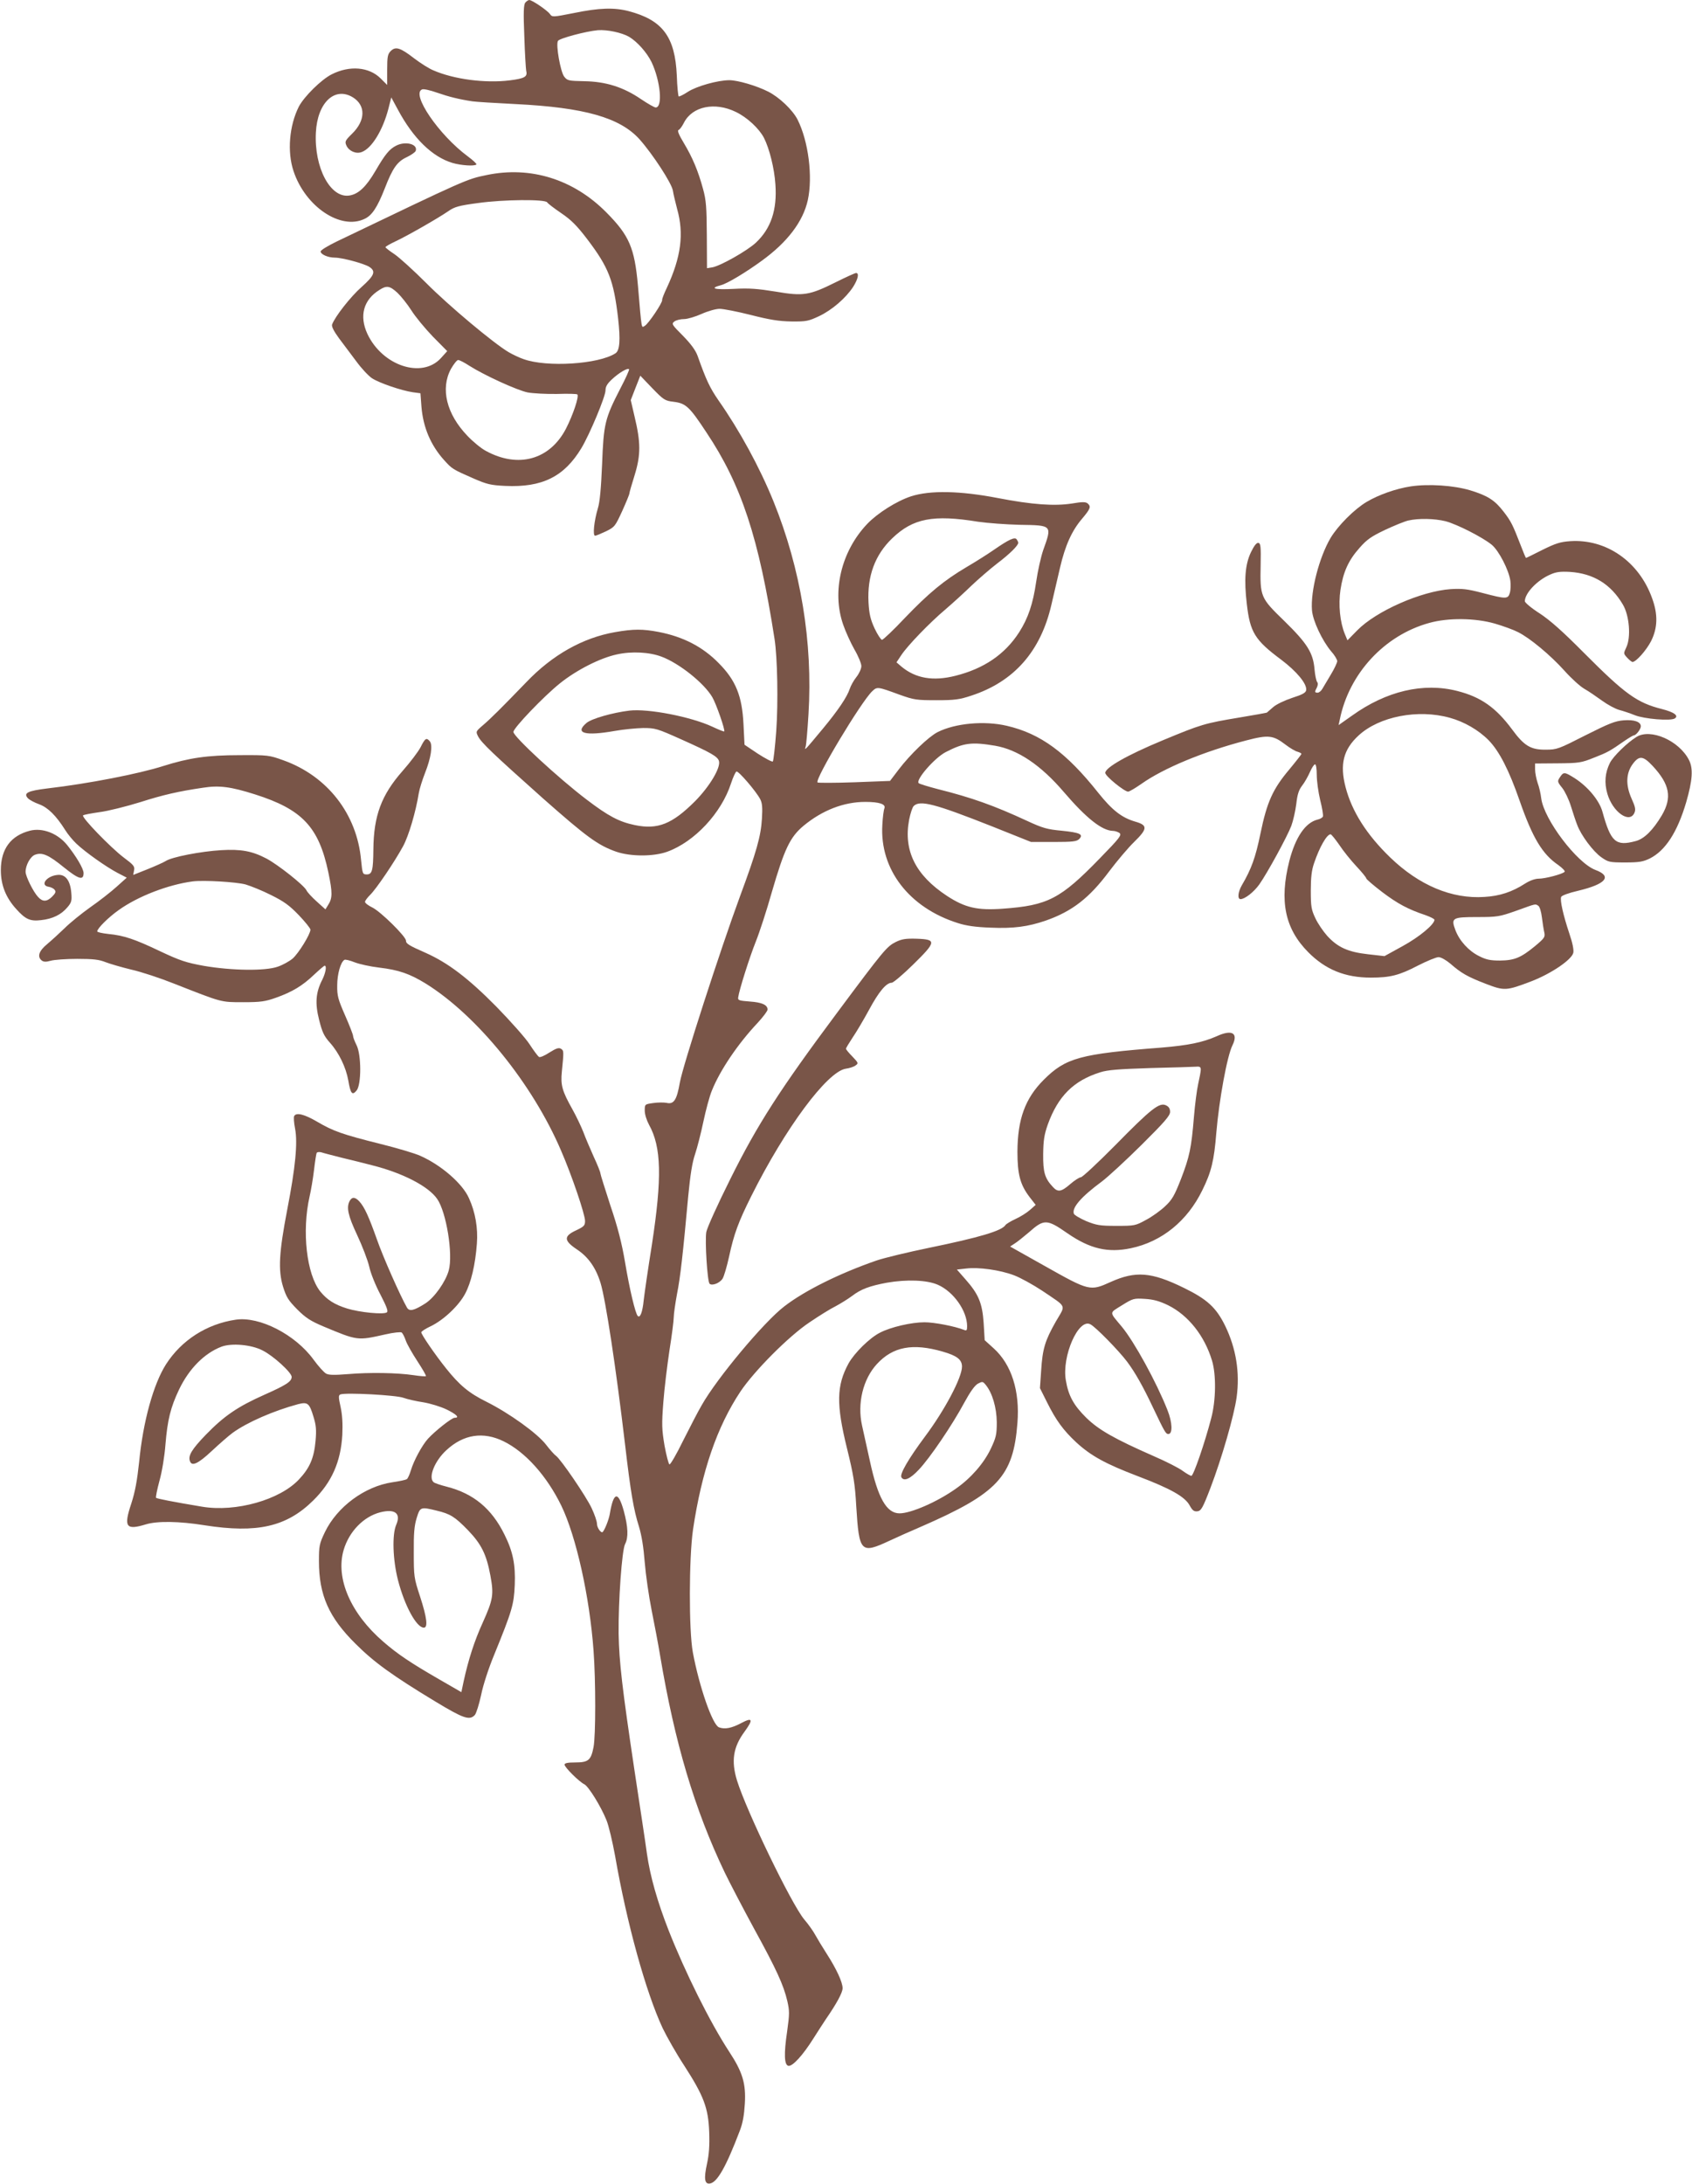
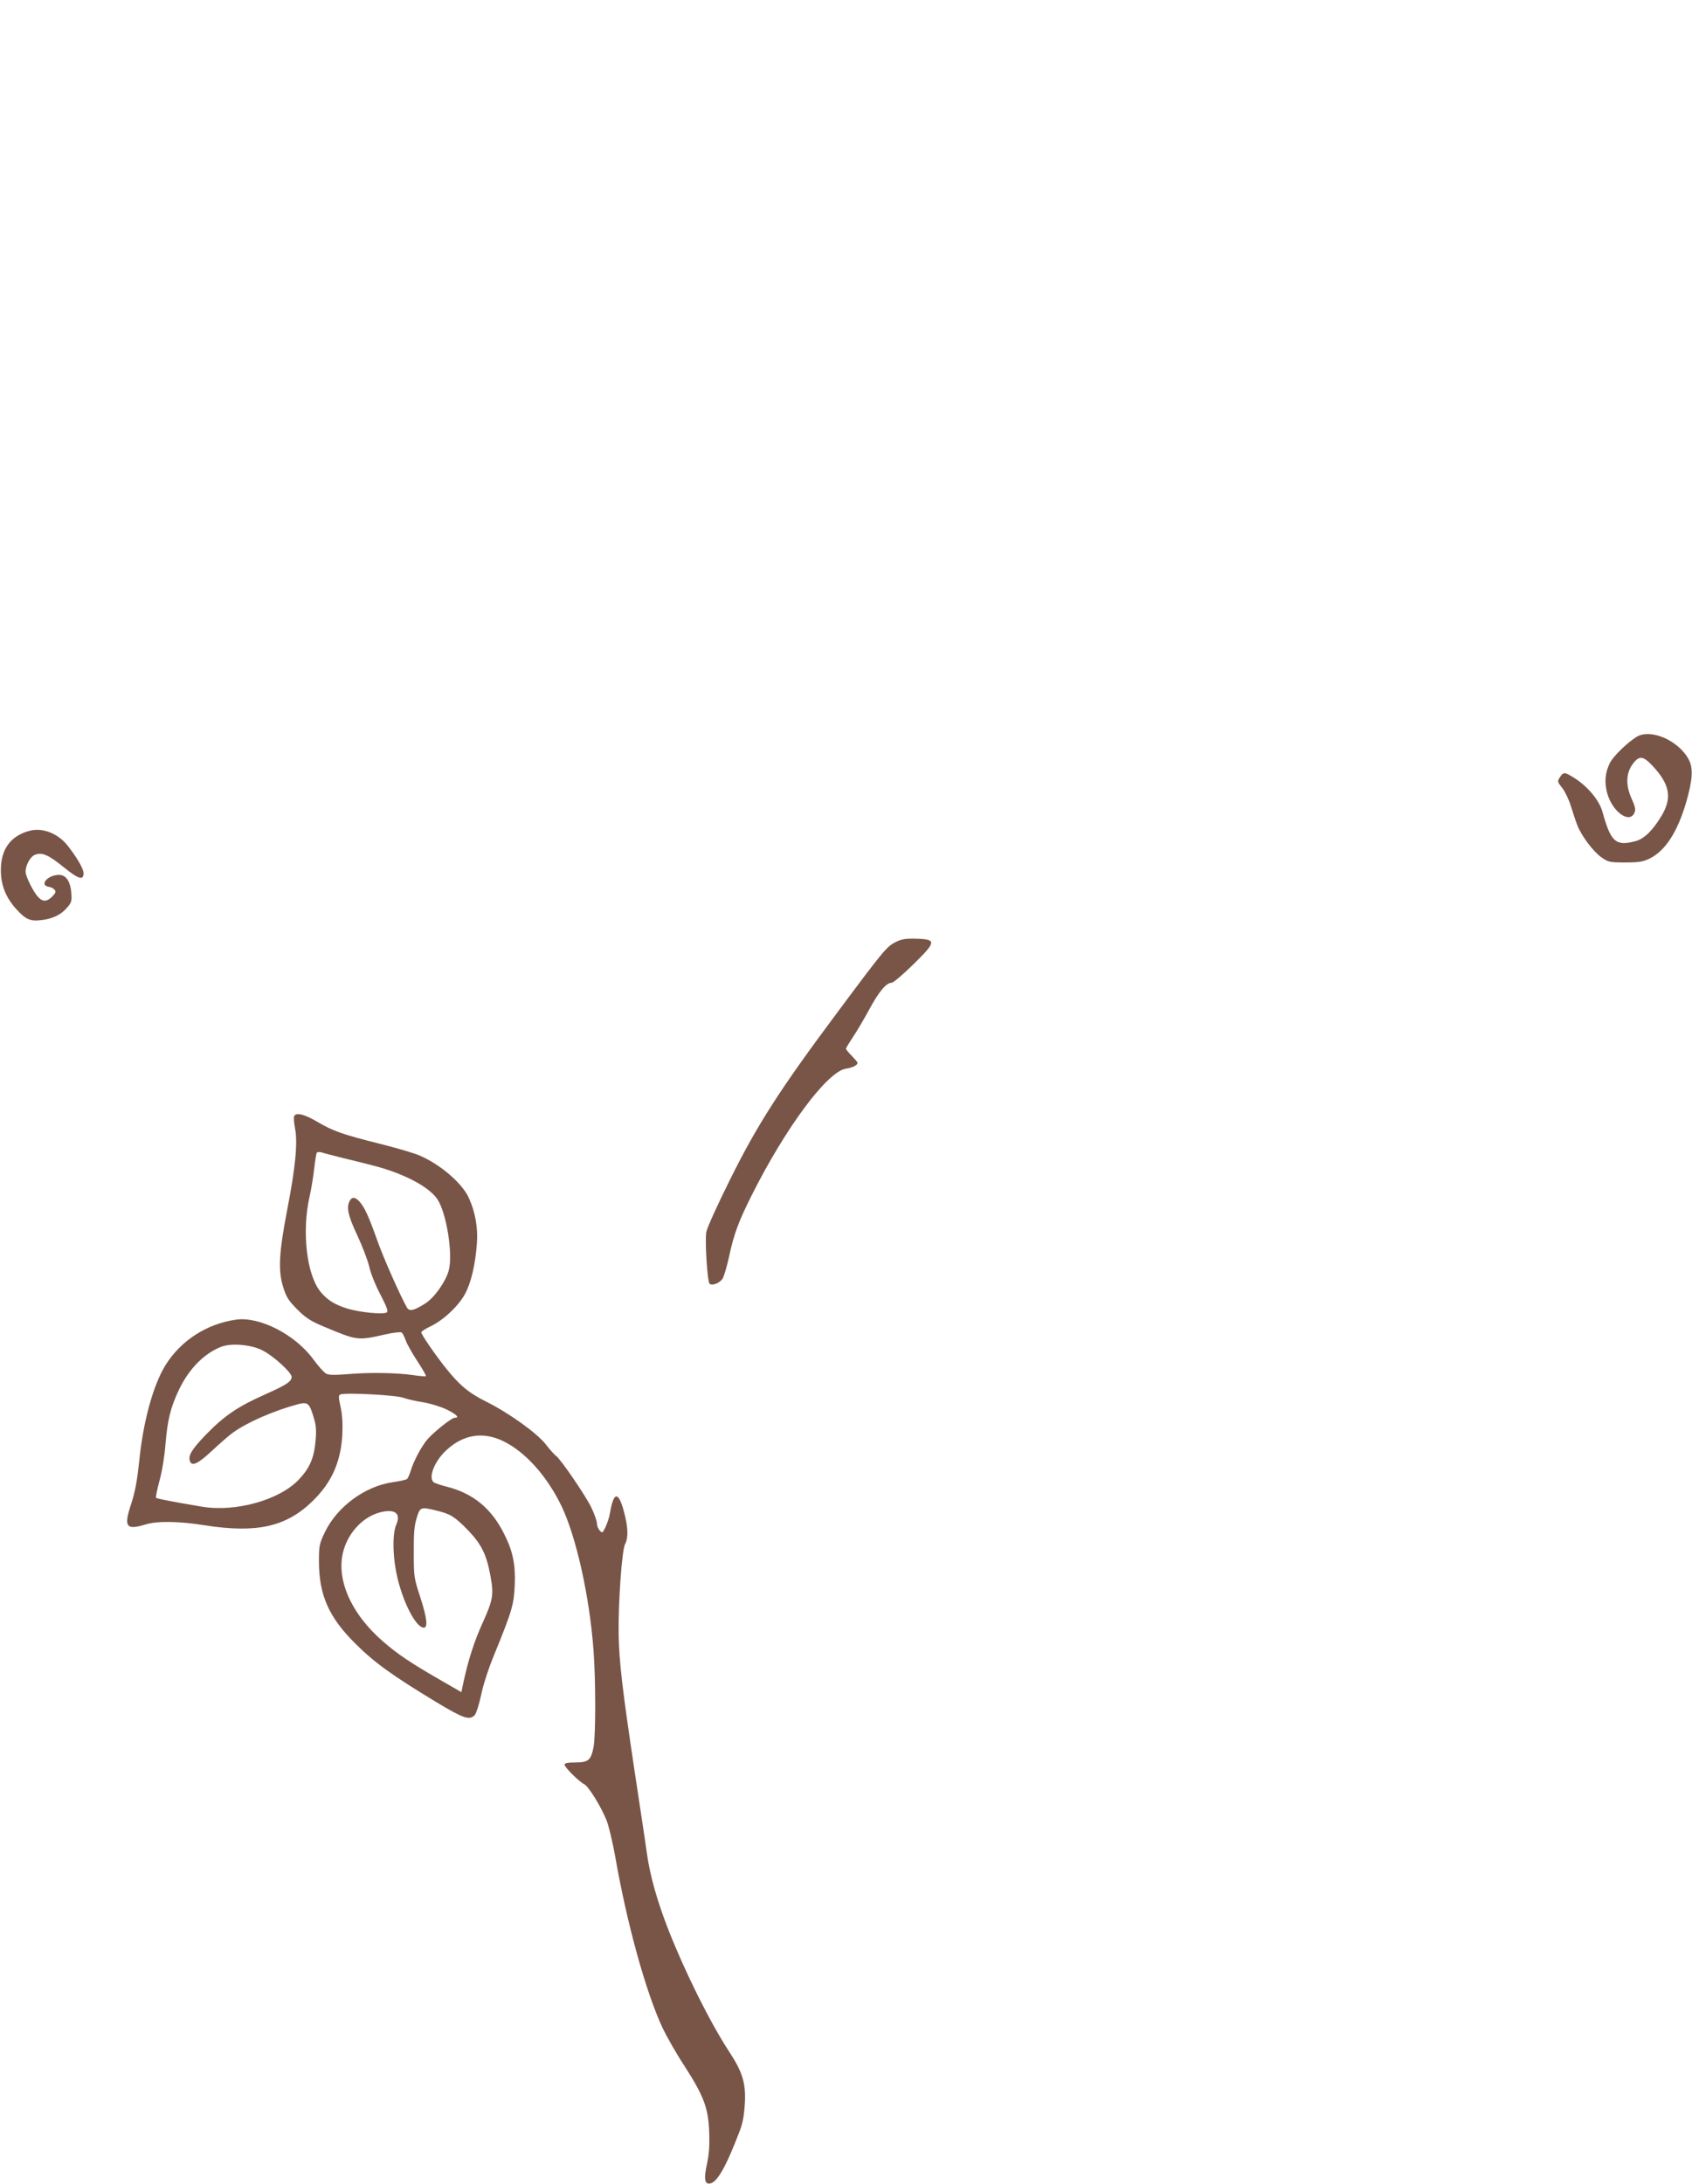
<svg xmlns="http://www.w3.org/2000/svg" version="1.0" width="992pt" height="1280pt" viewBox="0 0 992 1280" preserveAspectRatio="xMidYMid meet">
  <g transform="translate(0,1280) scale(0.1,-0.1)" fill="#795548" stroke="none">
-     <path d="M3080 12785 c-10 -12 -12 -57 -6 -198 3 -100 9 -191 11 -202 9 -35 -9 -45 -96 -56 -143 -18 -328 6 -449 59 -25 10 -75 42 -112 70 -81 63 -109 71 -137 43 -18 -18 -21 -33 -21 -110 l0 -89 -38 38 c-68 68 -182 78 -288 24 -61 -31 -161 -130 -192 -189 -56 -111 -69 -265 -31 -378 69 -208 276 -347 416 -280 44 20 75 67 119 179 46 119 73 157 129 183 25 12 48 28 52 36 15 40 -59 60 -115 31 -39 -20 -64 -50 -121 -148 -55 -94 -100 -136 -153 -144 -111 -17 -207 164 -196 370 9 174 110 270 216 206 77 -47 76 -136 -4 -214 -41 -40 -43 -46 -33 -69 15 -33 57 -51 90 -38 59 22 123 127 156 253 l17 67 39 -72 c90 -168 202 -277 320 -312 51 -15 129 -20 140 -9 3 4 -20 25 -51 48 -170 126 -334 367 -267 392 8 4 48 -5 87 -19 69 -24 129 -39 208 -51 19 -3 133 -10 253 -16 403 -20 612 -79 727 -207 78 -88 188 -257 195 -300 3 -21 15 -69 25 -108 41 -145 23 -282 -60 -461 -17 -35 -29 -67 -28 -72 5 -13 -81 -141 -102 -152 -20 -11 -17 -33 -40 238 -20 220 -51 292 -185 427 -192 194 -444 273 -702 219 -117 -24 -115 -23 -880 -390 -51 -25 -93 -50 -93 -58 0 -17 43 -36 83 -36 44 0 172 -35 202 -54 40 -26 31 -50 -45 -118 -64 -56 -157 -175 -173 -220 -4 -11 10 -39 40 -80 26 -35 72 -96 102 -136 30 -41 71 -85 92 -99 43 -28 172 -72 239 -82 l45 -6 6 -80 c10 -120 54 -224 132 -311 48 -53 49 -54 177 -110 74 -32 97 -38 182 -42 217 -10 346 54 447 222 49 82 141 302 141 338 0 22 10 39 38 65 41 38 91 68 100 59 3 -3 -20 -54 -51 -113 -91 -177 -98 -207 -107 -443 -6 -141 -13 -222 -25 -260 -22 -74 -31 -160 -16 -160 6 0 34 12 64 26 51 25 54 30 95 119 23 51 42 97 42 103 0 5 14 54 31 108 36 117 36 191 -1 344 l-22 95 28 72 28 71 70 -73 c67 -69 74 -74 126 -80 71 -9 92 -28 192 -180 205 -307 307 -617 399 -1210 17 -108 22 -373 10 -540 -7 -93 -16 -173 -20 -178 -4 -4 -43 17 -87 45 l-79 53 -6 120 c-8 165 -45 258 -146 359 -93 95 -207 154 -351 182 -94 18 -148 18 -256 -1 -189 -33 -367 -133 -520 -293 -144 -149 -209 -214 -255 -253 -42 -36 -42 -37 -28 -65 20 -38 85 -100 381 -364 256 -226 321 -274 429 -312 85 -29 219 -29 299 0 160 58 318 227 374 401 12 36 26 67 32 69 12 4 115 -116 139 -162 12 -23 14 -50 10 -115 -6 -102 -32 -194 -128 -453 -116 -315 -336 -995 -353 -1092 -18 -103 -35 -130 -78 -120 -16 3 -51 3 -78 -1 -50 -7 -50 -7 -50 -45 0 -21 11 -56 25 -82 73 -131 77 -311 17 -703 -23 -143 -44 -289 -48 -325 -7 -71 -21 -107 -35 -93 -14 14 -48 156 -75 318 -18 106 -42 202 -85 328 -32 99 -59 184 -59 190 0 7 -17 50 -39 97 -21 47 -49 112 -61 145 -13 33 -42 94 -65 135 -59 105 -69 140 -61 219 12 120 12 123 -5 134 -13 8 -28 3 -68 -22 -27 -18 -55 -30 -61 -26 -6 4 -31 37 -55 74 -23 36 -112 136 -196 222 -165 167 -283 256 -413 314 -100 44 -116 54 -116 72 0 24 -148 170 -197 194 -23 11 -43 26 -43 33 0 7 14 25 30 41 36 35 143 193 193 285 33 60 75 203 92 310 4 25 21 79 37 120 35 88 46 163 28 185 -20 24 -28 18 -54 -34 -14 -27 -62 -90 -107 -141 -123 -140 -168 -261 -170 -457 -1 -125 -7 -148 -39 -148 -24 0 -25 4 -33 83 -24 271 -198 494 -456 586 -83 30 -91 31 -256 30 -190 0 -297 -16 -449 -64 -141 -45 -437 -103 -678 -131 -115 -14 -142 -27 -115 -57 9 -10 39 -26 67 -36 51 -19 98 -65 153 -152 14 -23 43 -58 64 -78 52 -50 177 -138 242 -172 l54 -28 -59 -53 c-32 -29 -102 -84 -154 -120 -52 -37 -120 -92 -151 -123 -31 -30 -77 -72 -102 -93 -49 -40 -60 -74 -33 -96 11 -9 25 -10 53 -2 21 6 91 11 156 11 93 0 128 -4 165 -19 26 -10 94 -30 152 -44 58 -13 170 -50 250 -82 283 -111 272 -109 405 -109 103 0 130 4 192 26 96 34 156 70 224 135 31 29 59 53 62 53 14 0 6 -42 -13 -81 -39 -75 -44 -139 -19 -237 18 -72 29 -95 63 -133 53 -59 94 -144 108 -222 13 -77 23 -90 49 -58 28 35 28 210 -1 266 -11 22 -20 46 -20 53 0 8 -21 62 -47 121 -41 94 -47 114 -46 176 0 66 20 136 42 149 5 4 32 -3 60 -14 28 -11 92 -25 143 -31 117 -14 180 -36 276 -95 301 -188 624 -587 791 -977 64 -147 141 -375 141 -413 0 -27 -6 -33 -52 -55 -74 -34 -73 -60 3 -111 67 -44 112 -107 140 -198 30 -99 90 -493 144 -950 32 -274 50 -380 81 -477 16 -53 27 -121 34 -211 6 -73 24 -198 40 -278 16 -80 39 -200 50 -267 86 -513 202 -902 379 -1272 32 -66 110 -215 173 -331 129 -235 172 -328 194 -423 13 -57 13 -75 -1 -176 -20 -134 -17 -198 7 -203 24 -5 85 62 146 159 29 46 63 98 75 116 62 90 97 154 97 180 0 35 -36 113 -94 203 -25 39 -54 87 -65 107 -11 21 -40 63 -66 93 -75 90 -338 634 -394 814 -35 114 -23 195 43 285 54 74 49 88 -20 51 -55 -29 -95 -37 -129 -24 -38 15 -115 236 -153 439 -24 130 -23 553 1 720 51 342 141 603 278 809 82 122 283 324 404 405 56 38 125 81 154 95 28 15 72 42 96 60 52 40 103 59 205 78 116 20 234 16 298 -12 92 -40 172 -153 172 -243 0 -24 -3 -28 -17 -22 -56 22 -175 45 -233 45 -76 0 -198 -28 -261 -61 -60 -30 -150 -119 -184 -180 -71 -130 -73 -240 -9 -499 38 -154 47 -210 54 -338 17 -272 26 -281 196 -202 38 18 121 55 184 82 450 196 541 294 565 608 15 187 -35 343 -139 437 l-53 48 -6 100 c-8 118 -30 170 -107 257 l-50 57 54 6 c73 9 198 -8 282 -40 37 -14 111 -55 164 -90 149 -101 139 -79 80 -181 -63 -111 -78 -159 -86 -288 l-7 -102 42 -84 c53 -106 95 -163 171 -234 86 -79 172 -126 358 -197 195 -74 279 -121 307 -173 16 -29 25 -36 45 -34 22 3 31 18 77 138 66 173 138 422 153 530 20 145 -3 287 -67 419 -53 108 -106 156 -243 223 -190 93 -282 100 -429 34 -119 -54 -125 -53 -379 90 l-210 118 26 17 c15 9 52 39 84 66 89 79 105 79 227 -6 132 -91 237 -115 371 -87 181 38 331 159 419 340 53 107 69 174 82 336 16 190 63 451 95 514 35 72 -3 94 -94 52 -82 -36 -166 -53 -322 -66 -478 -37 -562 -60 -691 -189 -109 -109 -153 -231 -154 -421 0 -133 16 -194 72 -267 l35 -45 -34 -30 c-18 -16 -56 -40 -85 -53 -28 -13 -54 -29 -58 -35 -21 -34 -153 -73 -450 -134 -121 -25 -259 -58 -306 -74 -214 -74 -421 -176 -541 -269 -119 -91 -395 -421 -484 -579 -22 -37 -70 -131 -109 -208 -38 -78 -74 -140 -80 -139 -5 1 -18 51 -29 110 -16 96 -17 124 -7 254 6 81 23 218 36 305 14 87 25 174 25 193 0 20 9 81 19 136 20 99 35 237 66 575 12 123 23 196 40 245 13 39 35 125 49 192 14 66 36 149 50 182 48 119 152 273 268 396 32 35 58 69 58 78 0 27 -32 42 -104 47 -64 5 -71 7 -68 25 6 44 67 236 103 326 21 52 64 183 94 290 74 254 107 323 186 389 110 91 236 140 362 140 82 0 122 -13 112 -38 -4 -9 -10 -53 -12 -97 -16 -260 157 -485 442 -575 49 -16 106 -24 191 -27 134 -6 220 5 327 42 153 54 254 132 370 288 46 61 112 139 146 172 79 77 81 98 8 119 -80 23 -136 67 -217 168 -188 237 -339 348 -537 394 -132 31 -303 15 -406 -37 -53 -27 -161 -131 -228 -219 l-51 -67 -210 -8 c-115 -4 -212 -4 -215 -1 -18 17 256 474 321 535 29 27 30 27 161 -21 84 -30 99 -32 215 -32 108 0 136 4 205 27 250 82 406 259 469 532 14 61 37 159 51 219 30 129 69 216 130 287 48 57 53 70 31 89 -12 9 -32 9 -91 -1 -103 -16 -233 -7 -435 32 -222 43 -398 46 -509 10 -85 -28 -197 -99 -257 -162 -152 -160 -208 -395 -141 -589 14 -41 44 -107 66 -146 23 -39 41 -83 41 -98 0 -15 -13 -44 -29 -64 -16 -20 -33 -51 -39 -69 -15 -47 -69 -127 -157 -233 -43 -52 -85 -102 -93 -110 -13 -13 -14 -13 -9 3 4 9 11 95 17 191 26 421 -45 852 -205 1247 -82 202 -199 416 -323 593 -50 73 -71 116 -122 260 -12 33 -39 70 -86 118 -66 66 -68 70 -50 84 11 8 36 14 57 14 20 0 66 14 102 30 38 17 84 30 106 30 22 0 104 -16 183 -36 110 -28 165 -37 238 -38 87 -1 100 2 162 31 76 36 157 106 200 172 29 46 36 81 17 81 -6 0 -59 -24 -119 -54 -155 -77 -190 -83 -353 -55 -106 17 -154 21 -244 16 -115 -6 -147 3 -75 22 37 10 144 74 237 142 151 109 243 230 271 356 30 137 4 345 -60 472 -29 57 -107 131 -172 164 -69 35 -179 67 -228 67 -68 0 -192 -35 -243 -68 -26 -17 -50 -29 -54 -27 -3 3 -9 57 -11 122 -10 228 -84 326 -283 378 -85 22 -173 19 -319 -11 -127 -25 -128 -25 -142 -6 -15 21 -104 82 -121 82 -6 0 -16 -7 -23 -15z m607 -200 c49 -29 105 -92 133 -149 52 -110 67 -266 24 -266 -7 0 -46 22 -86 49 -104 71 -207 103 -332 105 -94 2 -100 3 -119 28 -21 29 -49 184 -36 208 7 15 166 57 234 63 55 4 139 -14 182 -38z m627 -441 c67 -32 137 -98 165 -152 32 -63 61 -179 67 -272 11 -150 -26 -260 -115 -343 -52 -48 -208 -136 -255 -144 l-31 -5 -1 194 c-1 163 -4 205 -22 270 -29 107 -62 185 -113 270 -29 48 -39 73 -31 76 7 2 21 21 32 43 49 96 181 123 304 63z m-1106 -530 c4 -7 41 -35 82 -63 59 -40 92 -73 153 -153 126 -166 155 -241 181 -465 14 -125 10 -188 -16 -204 -99 -64 -402 -83 -538 -34 -24 8 -64 27 -88 41 -88 52 -351 272 -482 404 -74 74 -159 151 -187 170 -29 19 -53 38 -53 41 0 4 26 19 58 34 67 31 249 135 310 177 37 26 62 33 175 48 149 21 393 23 405 4z m-878 -530 c21 -20 58 -66 81 -102 23 -37 80 -106 126 -154 l85 -86 -37 -41 c-111 -122 -343 -45 -431 142 -49 106 -23 200 71 258 42 27 60 24 105 -17z m422 -428 c88 -56 279 -143 341 -156 33 -6 109 -10 172 -9 63 2 117 1 120 -3 11 -11 -25 -119 -67 -201 -95 -182 -280 -233 -469 -130 -27 14 -76 54 -109 89 -122 127 -159 276 -96 392 16 28 35 52 42 52 8 0 37 -15 66 -34z m2983 -914 c55 -8 164 -16 243 -18 192 -3 191 -1 138 -149 -13 -38 -32 -122 -41 -185 -19 -130 -47 -213 -100 -296 -83 -129 -206 -213 -374 -255 -131 -33 -233 -15 -316 54 l-29 25 28 42 c37 56 166 190 261 270 42 36 109 97 149 136 40 38 109 98 153 132 74 56 123 105 123 121 0 3 -4 12 -9 19 -10 17 -45 1 -136 -62 -33 -23 -104 -68 -157 -99 -134 -79 -223 -153 -364 -300 -66 -70 -126 -127 -133 -127 -6 0 -26 30 -43 66 -24 52 -32 83 -36 153 -8 155 38 279 139 376 122 117 240 140 504 97z m-1856 -791 c104 -39 249 -155 297 -237 23 -39 77 -194 70 -201 -2 -2 -32 10 -68 27 -126 59 -378 108 -488 95 -99 -12 -221 -47 -251 -72 -72 -61 -10 -78 166 -47 50 9 124 16 165 17 72 0 82 -3 225 -67 174 -78 212 -100 220 -126 12 -38 -54 -149 -140 -236 -134 -134 -219 -168 -353 -140 -92 19 -156 53 -282 149 -165 125 -430 370 -430 397 0 23 178 209 273 285 97 78 235 148 332 169 88 20 193 14 264 -13z m1956 -522 c133 -23 268 -114 402 -271 132 -154 224 -227 289 -228 11 0 28 -6 37 -12 15 -12 3 -28 -115 -149 -231 -238 -305 -276 -568 -295 -151 -11 -222 6 -328 75 -184 121 -256 265 -222 446 7 36 19 73 27 81 37 36 124 13 458 -119 l230 -92 132 0 c113 0 135 3 150 17 27 28 5 38 -102 49 -86 8 -111 15 -204 58 -192 89 -323 136 -523 186 -57 15 -107 30 -112 35 -19 19 94 149 159 182 106 55 153 60 290 37z m-4340 -285 c277 -88 374 -191 430 -457 25 -120 25 -152 -3 -194 l-14 -23 -51 46 c-28 25 -56 55 -61 67 -16 30 -166 149 -234 185 -84 44 -149 56 -266 49 -118 -7 -290 -40 -325 -64 -13 -8 -62 -30 -107 -48 l-83 -33 5 27 c5 23 -3 32 -62 76 -76 58 -248 235 -237 246 5 4 48 12 97 19 48 6 156 33 240 59 128 41 222 63 366 84 96 15 163 6 305 -39z m-55 -528 c30 -9 98 -36 149 -62 77 -38 108 -61 163 -118 37 -39 68 -77 68 -85 0 -26 -69 -138 -104 -169 -19 -16 -58 -38 -88 -48 -73 -26 -270 -23 -433 5 -104 19 -138 30 -255 85 -151 72 -213 93 -306 102 -35 4 -64 10 -64 15 0 17 65 82 126 125 113 81 290 149 434 168 64 8 254 -3 310 -18z m5600 -1085 c0 -11 -7 -48 -15 -83 -8 -35 -19 -121 -25 -193 -15 -184 -26 -235 -76 -365 -38 -97 -52 -122 -93 -160 -26 -25 -76 -61 -112 -80 -62 -34 -67 -35 -174 -35 -98 0 -117 4 -177 28 -36 16 -69 35 -72 43 -13 35 42 99 164 189 36 27 140 123 233 215 135 134 167 171 167 193 0 19 -7 31 -25 39 -38 17 -86 -20 -296 -234 -102 -103 -193 -188 -202 -188 -8 0 -37 -18 -62 -40 -53 -46 -73 -49 -102 -17 -48 51 -58 87 -57 192 1 81 6 114 27 174 60 166 151 257 307 306 43 14 108 19 295 25 132 3 252 7 268 8 21 2 27 -2 27 -17z m-192 -1381 c119 -59 214 -179 258 -325 25 -83 23 -234 -5 -338 -38 -146 -104 -337 -116 -337 -6 0 -29 13 -51 29 -21 16 -97 55 -169 86 -232 102 -323 154 -396 225 -74 73 -105 129 -120 219 -25 141 74 367 144 329 31 -16 166 -154 215 -219 47 -63 93 -144 152 -269 69 -145 75 -155 90 -155 26 0 24 68 -6 142 -64 162 -194 399 -267 487 -75 90 -75 78 0 125 66 41 70 42 136 38 50 -3 85 -13 135 -37z m-1321 -272 c84 -24 113 -47 113 -88 0 -64 -101 -255 -217 -410 -96 -129 -150 -221 -138 -239 15 -25 51 -9 101 44 66 69 199 266 267 393 35 64 61 101 80 112 27 14 29 14 47 -8 38 -47 63 -132 64 -218 0 -72 -4 -89 -35 -155 -41 -86 -116 -172 -203 -233 -109 -78 -265 -146 -332 -146 -76 0 -127 89 -174 307 -17 76 -37 169 -46 208 -29 130 6 272 87 360 94 102 210 124 386 73z" />
-     <path d="M8270 9949 c-85 -13 -188 -49 -258 -91 -71 -42 -167 -138 -211 -211 -67 -114 -118 -311 -109 -424 5 -62 60 -178 112 -240 20 -22 36 -49 36 -58 0 -9 -17 -45 -37 -78 -20 -34 -43 -72 -50 -84 -7 -13 -20 -23 -28 -23 -18 0 -18 5 -4 31 6 13 7 25 1 32 -5 7 -12 39 -15 73 -8 98 -43 153 -177 284 -140 136 -143 141 -139 329 2 108 0 126 -13 129 -11 2 -25 -16 -44 -55 -34 -72 -41 -160 -24 -304 19 -165 47 -211 202 -326 91 -69 151 -141 146 -178 -2 -15 -21 -26 -81 -45 -45 -15 -94 -38 -113 -55 -19 -17 -36 -31 -37 -32 -2 -1 -72 -14 -157 -28 -210 -35 -226 -40 -455 -135 -207 -86 -335 -159 -335 -190 0 -19 112 -110 134 -110 7 0 41 20 77 45 131 93 368 191 615 255 130 34 158 31 230 -24 26 -20 58 -39 71 -42 13 -4 23 -9 23 -13 0 -3 -32 -44 -71 -91 -97 -115 -131 -191 -169 -375 -29 -141 -53 -208 -110 -305 -22 -39 -26 -80 -7 -80 25 0 78 41 110 86 48 68 164 281 188 344 11 30 24 88 29 128 6 54 14 81 34 107 15 19 35 55 46 80 11 25 24 45 30 45 6 0 10 -26 10 -62 0 -35 9 -101 20 -147 12 -47 19 -90 16 -97 -2 -6 -17 -15 -32 -18 -71 -18 -129 -103 -165 -243 -59 -234 -26 -396 111 -534 101 -102 216 -149 367 -149 113 0 166 13 277 71 53 27 107 49 120 49 14 0 44 -17 69 -38 64 -56 101 -77 207 -118 110 -42 120 -42 267 14 115 44 237 126 247 167 4 16 -4 58 -23 113 -36 108 -56 196 -48 215 3 8 43 23 99 36 164 39 202 85 102 122 -109 41 -302 296 -318 420 -3 26 -12 66 -21 90 -8 24 -15 60 -15 79 l0 35 133 1 c123 1 138 3 212 33 80 31 94 39 180 99 25 17 50 32 54 32 13 0 41 36 41 53 0 26 -38 40 -101 35 -50 -4 -85 -18 -224 -88 -157 -80 -167 -84 -232 -84 -88 -1 -127 22 -198 119 -95 128 -183 190 -321 225 -199 51 -416 0 -618 -145 l-78 -55 7 32 c54 270 262 495 525 567 111 31 269 29 384 -4 48 -14 109 -36 136 -50 70 -35 189 -134 272 -226 40 -45 93 -93 118 -107 25 -14 71 -46 103 -69 33 -24 78 -48 100 -54 23 -6 65 -20 92 -31 55 -22 209 -35 234 -19 25 16 -4 37 -75 55 -146 37 -215 86 -458 330 -123 124 -196 189 -258 230 -49 31 -88 64 -88 72 0 47 72 123 148 156 35 16 60 19 116 16 138 -9 241 -72 311 -192 38 -64 48 -191 20 -250 -17 -36 -17 -37 5 -61 13 -14 27 -25 31 -25 21 0 81 68 109 122 39 78 41 157 6 252 -77 215 -269 348 -480 334 -59 -4 -86 -13 -163 -51 -51 -26 -94 -47 -96 -47 -2 0 -16 33 -31 73 -47 121 -56 140 -99 196 -53 69 -93 95 -197 127 -97 29 -244 39 -350 23z m205 -204 c68 -18 217 -94 271 -138 42 -35 100 -148 109 -211 3 -22 2 -54 -3 -71 -11 -37 -21 -37 -162 0 -88 23 -118 26 -185 22 -172 -12 -436 -128 -547 -241 l-58 -59 -15 36 c-29 70 -39 172 -26 260 16 104 46 172 112 246 43 49 69 67 149 105 53 25 115 50 136 55 61 14 154 12 219 -4z m25 -1152 c84 -23 169 -72 228 -132 62 -64 119 -174 182 -356 76 -217 133 -312 226 -375 25 -18 42 -36 37 -40 -14 -14 -114 -40 -151 -40 -22 0 -53 -11 -81 -29 -76 -49 -149 -73 -238 -78 -191 -13 -383 68 -552 231 -138 133 -225 270 -262 412 -35 134 -13 221 76 303 121 112 349 156 535 104z m-648 -745 c23 -35 68 -91 100 -125 32 -34 58 -66 58 -71 0 -5 42 -41 93 -80 91 -69 153 -102 255 -136 28 -10 52 -22 52 -27 0 -27 -89 -101 -186 -154 l-107 -59 -97 11 c-116 13 -177 40 -239 108 -23 26 -55 72 -69 103 -24 50 -27 69 -27 162 0 76 5 120 19 160 32 95 75 170 97 170 5 0 27 -28 51 -62z m1167 -357 c8 -5 17 -35 21 -68 4 -32 10 -71 14 -88 6 -27 1 -34 -54 -80 -84 -69 -121 -84 -206 -85 -56 0 -81 5 -122 26 -61 30 -115 89 -139 152 -27 72 -19 77 128 77 117 0 130 2 229 37 119 43 110 41 129 29z" />
    <path d="M9595 8481 c-54 -33 -136 -113 -156 -152 -29 -58 -34 -117 -15 -182 31 -106 129 -176 158 -112 9 20 6 35 -17 86 -35 79 -32 149 9 203 37 49 60 46 116 -14 100 -108 114 -185 53 -289 -52 -87 -103 -138 -154 -151 -116 -31 -145 -6 -194 172 -18 66 -85 147 -163 197 -59 37 -65 38 -86 6 -16 -24 -16 -27 13 -63 16 -20 39 -68 51 -107 12 -38 28 -88 37 -110 22 -60 93 -156 142 -190 40 -28 48 -30 139 -30 81 0 105 4 144 23 92 46 162 154 214 330 37 128 42 198 16 248 -58 113 -224 186 -307 135z" />
    <path d="M175 7931 c-112 -29 -170 -107 -170 -231 0 -88 29 -161 91 -229 53 -59 81 -72 145 -64 67 7 118 32 154 75 24 28 27 38 23 85 -6 72 -34 109 -79 105 -66 -5 -108 -62 -52 -70 12 -2 27 -9 33 -17 9 -11 6 -20 -14 -40 -31 -31 -56 -32 -83 -2 -28 30 -73 121 -73 147 0 39 28 90 55 100 42 16 79 0 170 -74 87 -70 115 -78 115 -33 0 25 -43 98 -97 165 -56 68 -144 102 -218 83z" />
    <path d="M5252 7279 c-53 -27 -68 -44 -345 -416 -334 -448 -466 -653 -625 -973 -74 -148 -136 -285 -141 -311 -9 -51 6 -289 19 -303 14 -14 59 3 76 29 9 14 26 73 39 132 28 130 54 201 130 353 199 398 444 728 553 746 23 3 50 12 59 20 17 12 15 15 -19 51 -21 21 -38 42 -38 46 0 5 18 34 39 66 22 32 65 105 96 162 57 106 101 159 133 159 9 0 66 48 125 106 137 134 139 148 22 152 -65 2 -88 -2 -123 -19z" />
    <path d="M1725 6259 c-4 -6 -2 -39 5 -74 16 -84 2 -228 -46 -475 -48 -250 -54 -354 -25 -450 20 -64 31 -81 84 -135 50 -50 79 -68 152 -99 203 -85 200 -84 365 -47 47 11 90 15 95 11 6 -5 17 -26 24 -47 7 -21 38 -75 68 -121 30 -46 53 -85 50 -88 -2 -2 -35 0 -73 6 -94 14 -257 17 -385 6 -77 -6 -111 -6 -127 3 -13 7 -45 43 -73 81 -107 148 -318 256 -457 235 -170 -25 -318 -120 -409 -262 -73 -115 -134 -333 -157 -570 -12 -112 -24 -177 -46 -245 -46 -138 -32 -158 84 -123 67 21 197 19 346 -5 307 -48 480 -9 636 145 109 107 162 227 171 385 3 64 0 117 -10 163 -13 59 -13 69 -1 74 31 12 329 -4 370 -20 22 -8 74 -20 115 -26 42 -7 101 -25 137 -42 59 -29 79 -49 47 -49 -16 0 -113 -76 -156 -123 -35 -39 -83 -128 -100 -185 -7 -23 -17 -46 -23 -51 -6 -5 -45 -13 -86 -19 -161 -24 -323 -143 -395 -292 -33 -69 -35 -81 -35 -170 0 -199 58 -330 215 -485 108 -108 216 -186 469 -339 164 -99 199 -111 230 -78 9 11 25 63 37 118 11 56 44 157 76 234 106 260 116 295 121 410 5 120 -11 197 -60 295 -75 153 -182 241 -338 281 -36 9 -71 21 -77 26 -34 27 5 125 74 188 100 93 216 111 336 52 128 -63 253 -203 338 -377 87 -180 166 -533 189 -850 13 -173 13 -499 0 -565 -15 -77 -30 -90 -107 -90 -45 0 -63 -4 -63 -13 0 -15 85 -100 116 -115 25 -13 97 -129 130 -211 13 -32 35 -125 50 -207 69 -398 181 -801 279 -1011 24 -50 80 -149 126 -219 115 -178 142 -249 147 -390 3 -80 -1 -132 -13 -187 -19 -86 -14 -120 17 -115 43 6 95 98 175 308 18 46 26 93 30 160 7 118 -13 185 -92 305 -113 173 -258 465 -355 711 -66 169 -108 316 -127 449 -8 61 -42 283 -74 495 -71 475 -89 629 -92 795 -2 188 19 489 38 525 20 39 18 99 -8 195 -33 118 -60 112 -82 -20 -6 -33 -28 -89 -41 -104 -9 -10 -34 24 -34 48 0 14 -14 55 -31 91 -32 69 -181 287 -209 307 -9 6 -36 36 -59 66 -51 66 -215 184 -349 251 -103 51 -158 97 -237 196 -64 80 -145 198 -145 211 0 5 24 21 54 35 76 36 166 121 203 191 35 65 60 171 69 294 7 90 -9 184 -46 265 -37 86 -164 196 -287 250 -31 14 -135 45 -232 69 -224 56 -277 75 -371 130 -75 44 -122 56 -135 34z m280 -245 c55 -13 135 -33 177 -44 179 -45 330 -123 381 -197 54 -77 94 -325 68 -419 -18 -66 -84 -160 -138 -194 -66 -42 -93 -48 -107 -24 -39 68 -141 298 -176 399 -48 135 -73 190 -103 223 -25 27 -43 28 -57 3 -20 -38 -10 -85 44 -200 30 -64 62 -147 71 -186 8 -38 38 -112 66 -164 37 -72 46 -97 37 -103 -20 -14 -159 0 -231 22 -75 23 -119 51 -159 100 -81 101 -109 354 -63 557 8 34 20 104 26 155 6 51 13 97 16 101 3 5 15 6 27 3 11 -4 66 -18 121 -32z m-466 -1129 c63 -31 171 -130 171 -155 0 -27 -30 -47 -158 -104 -160 -71 -239 -126 -345 -235 -83 -86 -106 -124 -93 -156 11 -31 48 -14 128 61 45 42 100 90 122 106 84 61 239 129 384 168 56 14 66 6 90 -74 15 -49 18 -76 12 -142 -9 -100 -34 -158 -97 -225 -112 -120 -370 -193 -568 -160 -174 29 -264 47 -270 52 -3 3 6 48 20 100 15 53 30 145 35 212 12 145 30 218 80 323 59 123 149 213 249 251 59 22 175 12 240 -22z m1021 -939 c80 -19 107 -36 183 -114 80 -83 109 -143 132 -266 21 -113 16 -141 -45 -277 -48 -105 -84 -216 -112 -345 l-13 -62 -130 75 c-168 97 -244 148 -327 220 -193 166 -282 374 -233 539 32 108 117 195 214 220 87 22 123 -6 94 -73 -25 -58 -20 -205 10 -323 39 -152 109 -280 152 -280 25 0 18 59 -22 182 -36 109 -37 119 -37 258 -1 112 3 158 17 203 20 65 23 66 117 43z" />
  </g>
</svg>